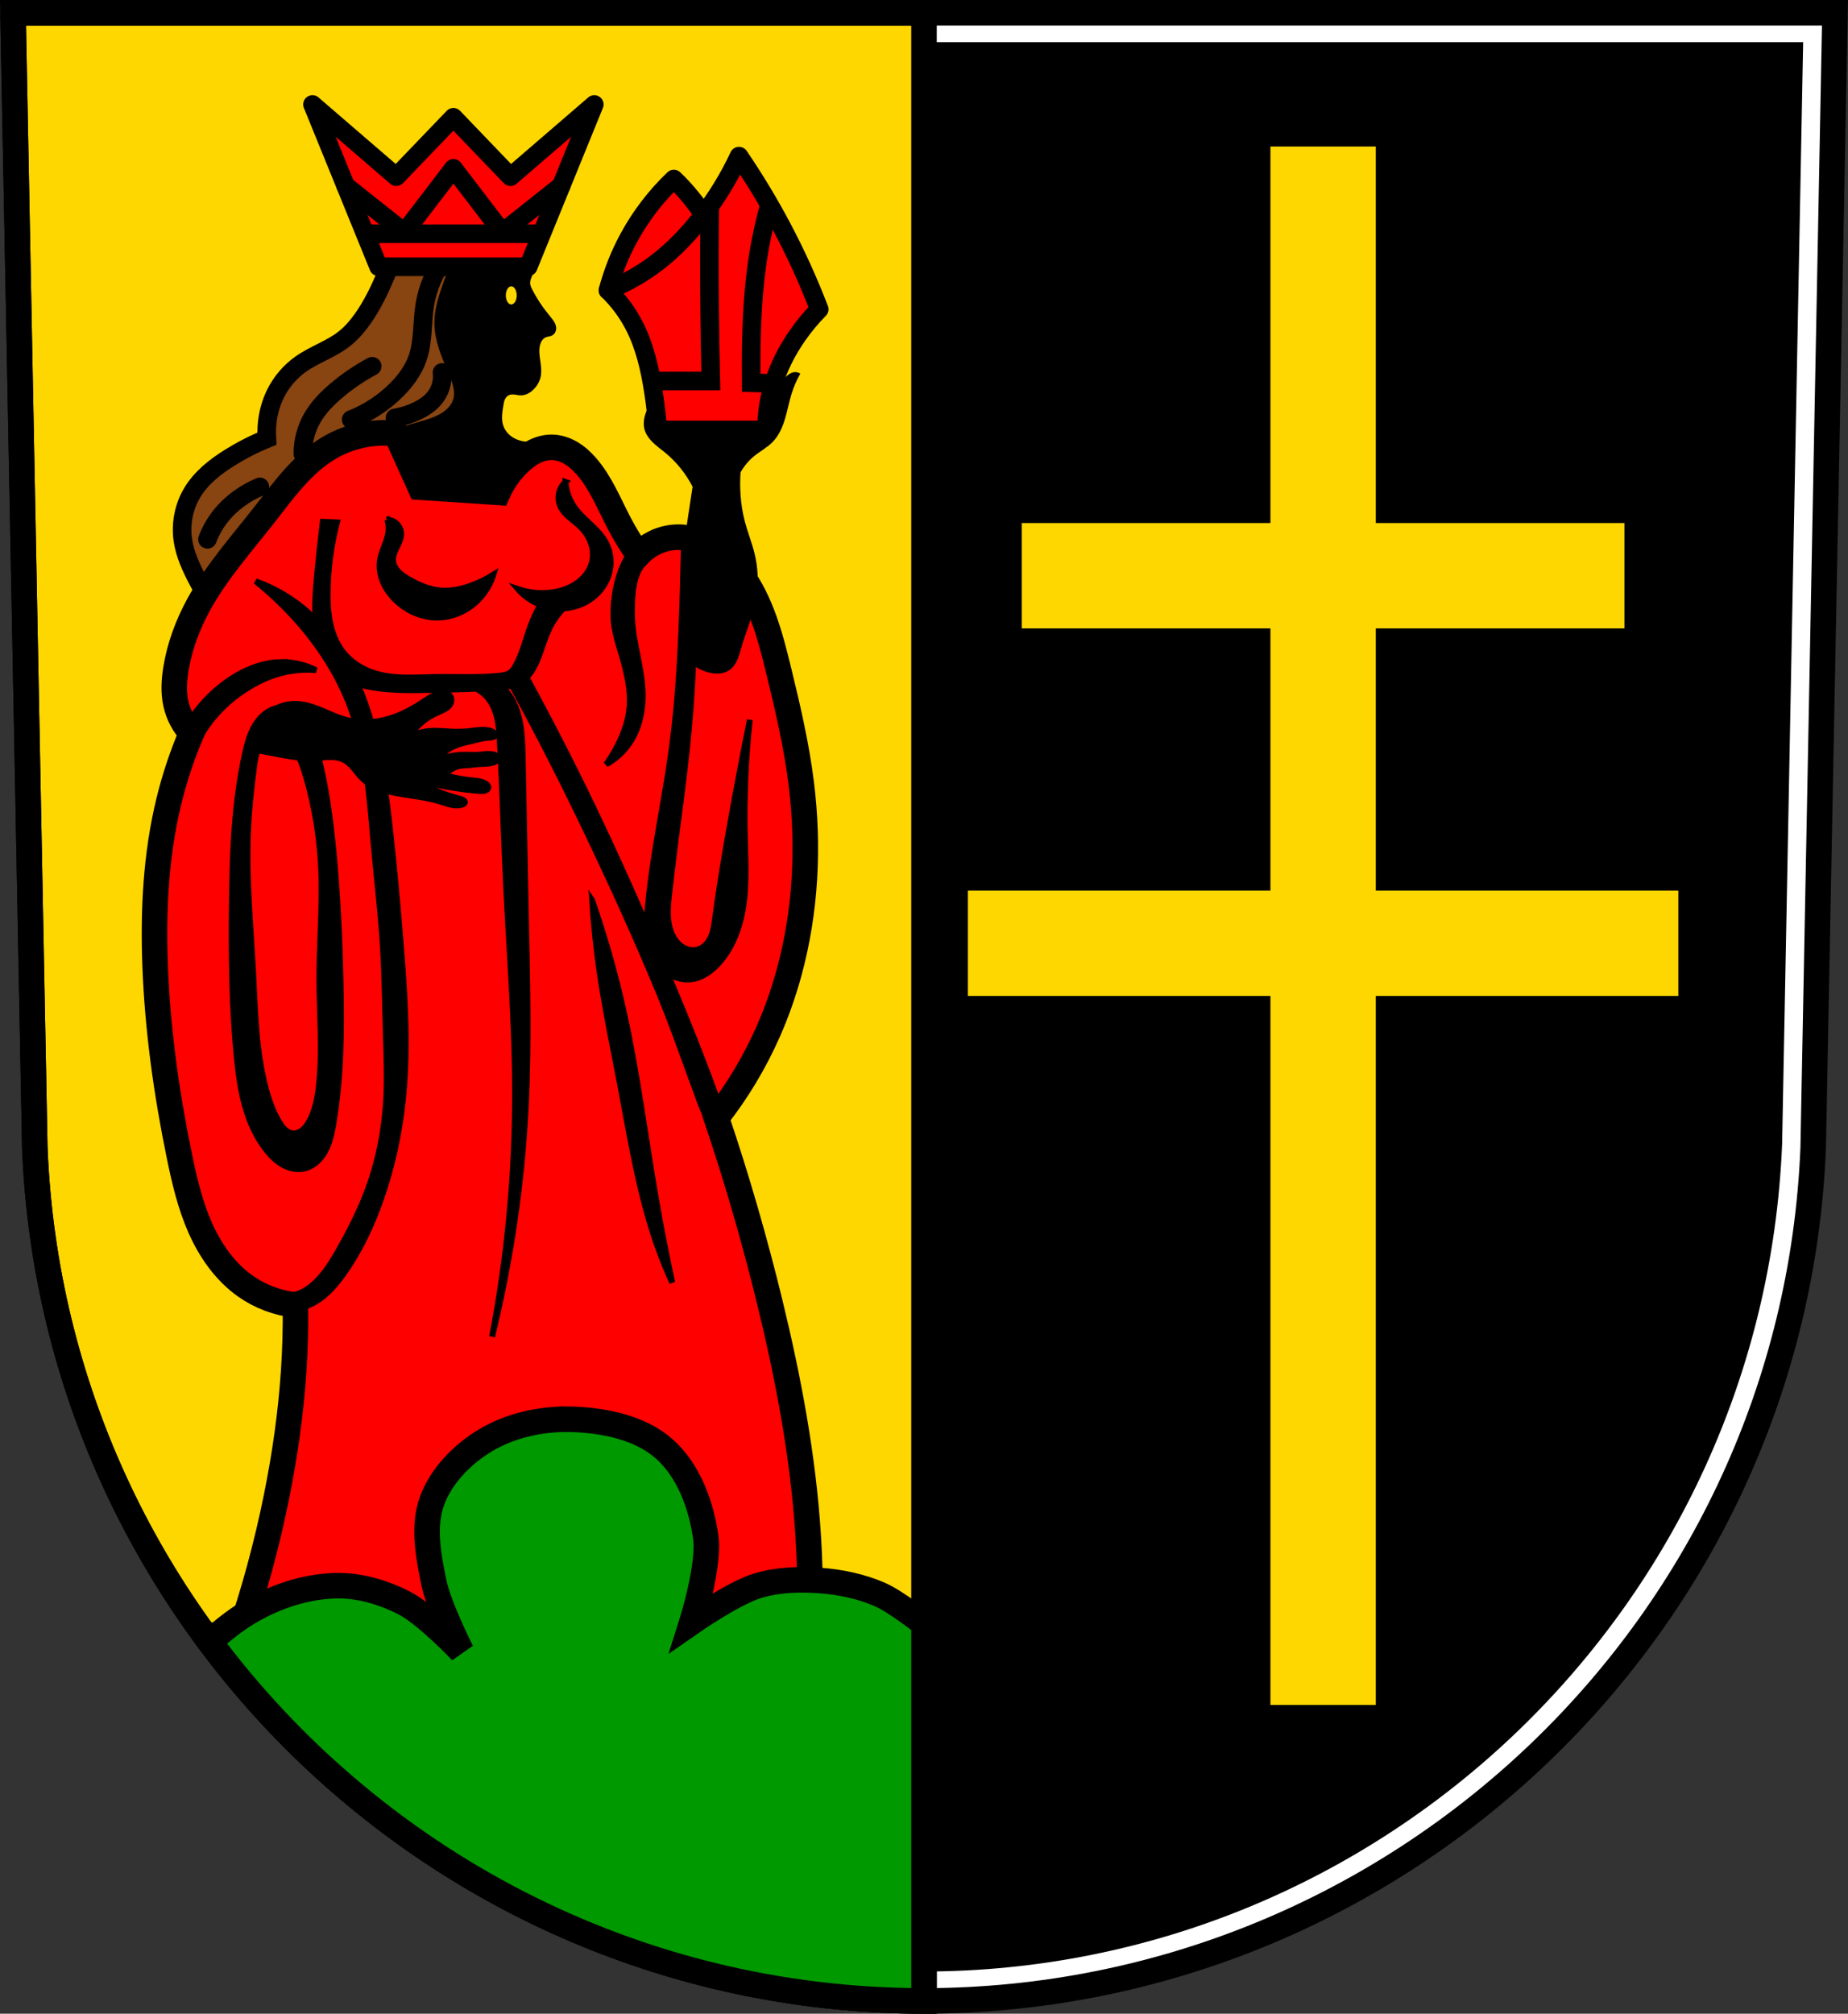
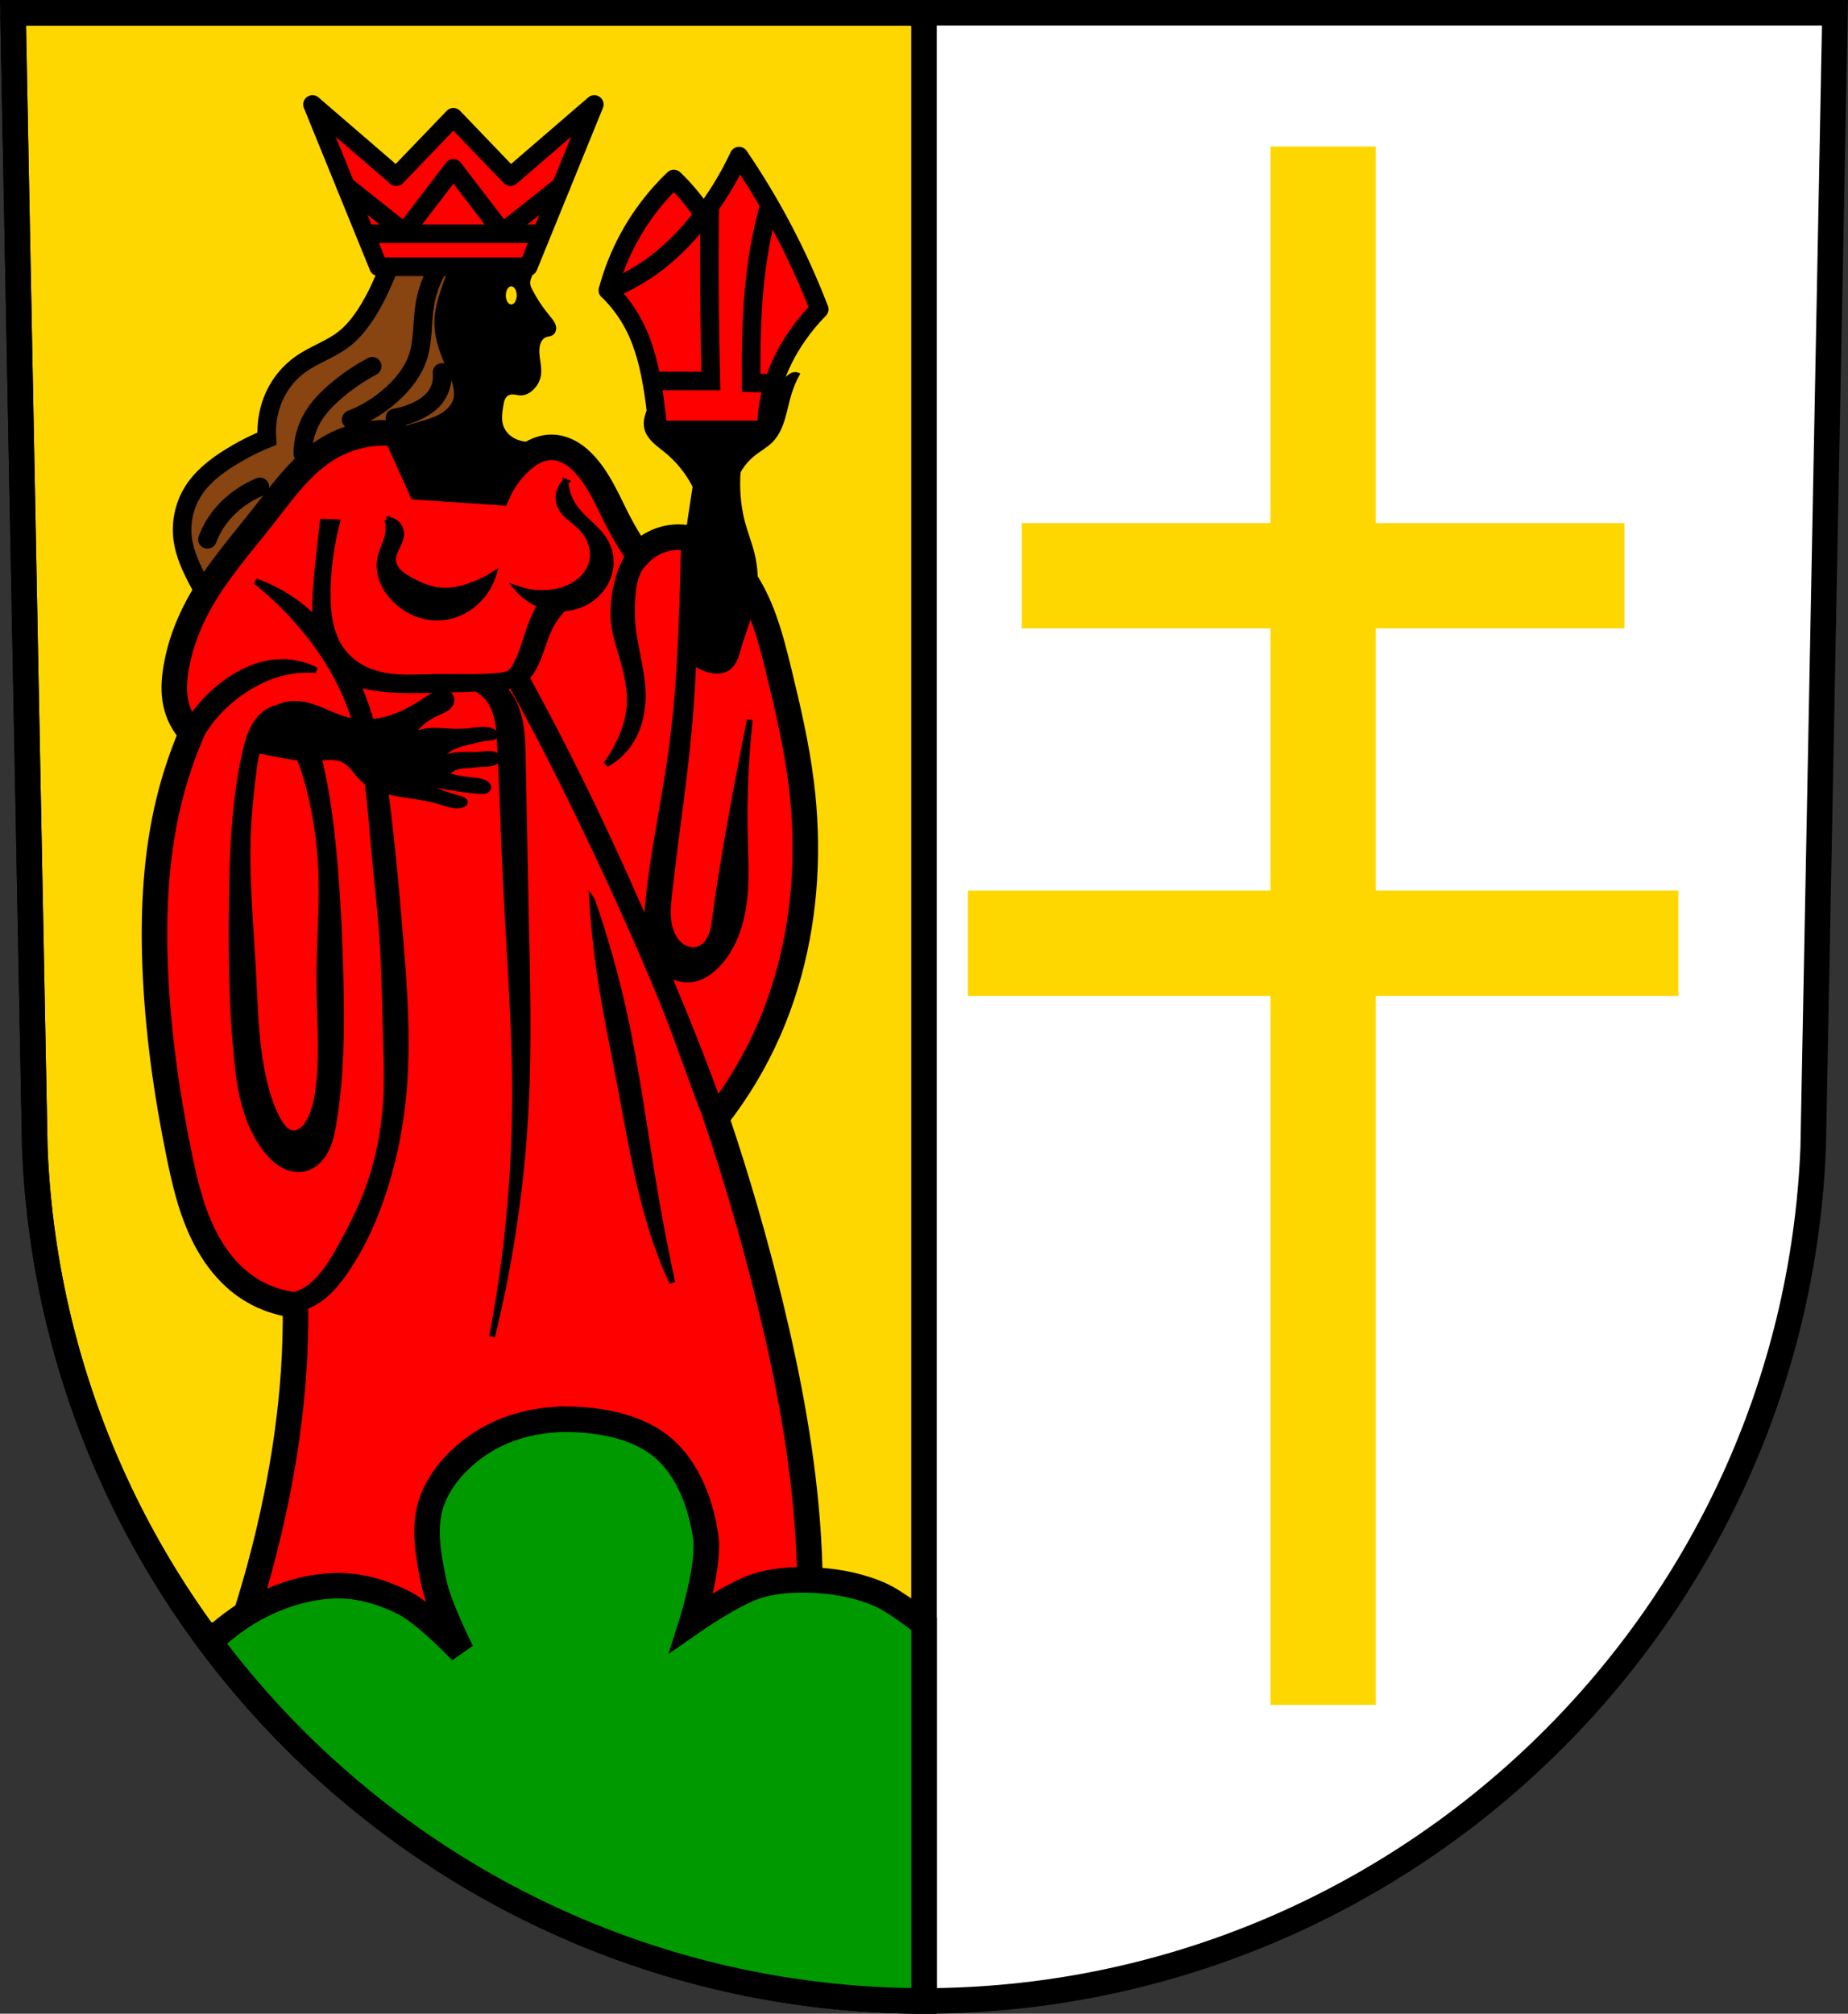
<svg xmlns="http://www.w3.org/2000/svg" width="796.42" height="867.65" viewBox="0 0 796.422 867.646">
  <rect x="0" y="0" width="796.422" height="867.646" fill="#333333" stroke="none" />
  <g transform="translate(5.282-96.74)">
    <g fill-rule="evenodd">
      <path d="m.325 102.24l9.393 489.12c8.219 204.94 177.62 367.41 383.21 367.53 205.41-.248 374.88-162.78 383.21-367.53l9.391-489.12h-392.6z" fill="#fff" />
-       <path d="m14.05 114.91l9.06 474.65c7.932 198.87 171.41 356.54 369.82 356.66 198.23-.24 361.77-157.96 369.82-356.66l9.06-474.65h-378.88z" />
    </g>
    <path d="m5.607 5.5l9.393 489.12c8.219 204.94 177.62 367.41 383.21 367.53v-856.65h-392.61z" transform="translate(-5.282 96.74)" fill="#ffd700" stroke="#000" stroke-linecap="round" stroke-width="11" />
    <g fill-rule="evenodd">
      <path d="m196.62 200.64c-4.582-.032-9.164.097-13.736.389-5.748.367-11.48.991-17.17 1.867-1.471 4.285-3.089 8.518-4.852 12.691-2.691 6.37-5.738 12.628-9.707 18.291-2.334 3.33-5 6.462-8.211 8.959-5.685 4.422-12.792 6.655-18.664 10.824-4.58 3.252-8.329 7.662-10.826 12.693-2.187 4.408-3.415 9.273-3.732 14.184-.112 1.74-.112 3.487 0 5.227-5.571 2.274-10.947 5.02-16.05 8.211-6.256 3.908-12.233 8.62-16.05 14.932-3.684 6.091-5.134 13.487-4.107 20.531.885 6.068 3.507 11.735 6.346 17.17 3.074 5.885 6.44 11.619 10.08 17.17 33.28-5.231 66.14-13.1 98.17-23.518 14.842-4.825 29.763-10.331 42.18-19.783 4.319-3.287 8.39-7.155 10.676-12.08 1.143-2.462 1.811-5.163 1.768-7.877-.044-2.713-.821-5.437-2.365-7.668-2.124-3.069-5.639-5.065-9.332-5.6-3.579-.518-7.262.25-10.824-.373-1.878-.329-3.7-1.051-5.225-2.195-1.525-1.145-2.743-2.72-3.361-4.523-.469-1.368-.588-2.836-.527-4.281.061-1.445.298-2.877.527-4.305.138-.856.276-1.722.604-2.525.328-.803.869-1.549 1.637-1.953.783-.413 1.715-.43 2.594-.328.879.102 1.746.314 2.631.328 1.147.018 2.288-.304 3.301-.844 1.013-.539 1.903-1.291 2.672-2.143 1.244-1.378 2.191-3.045 2.613-4.854.684-2.928-.023-5.973-.373-8.959-.22-1.876-.29-3.831.373-5.6.207-.552.485-1.08.857-1.537.372-.457.842-.839 1.383-1.074.833-.362 1.793-.36 2.613-.748.614-.29 1.119-.792 1.439-1.391.321-.599.46-1.29.426-1.969-.042-.848-.346-1.667-.764-2.406-.417-.739-.946-1.408-1.475-2.072-1.271-1.597-2.553-3.188-3.732-4.854-1.517-2.144-2.861-4.407-4.107-6.719-.566-1.051-1.127-2.166-1.119-3.359.004-.653.181-1.295.406-1.908.225-.613.499-1.207.713-1.824.578-1.669.69-3.49.373-5.227-.563-3.082-2.521-5.881-5.225-7.465-7.577-.952-15.21-1.456-22.846-1.51m18.432 19.49a2.336 3.894 0 0 1 2.336 3.895 2.336 3.894 0 0 1 -2.336 3.895 2.336 3.894 0 0 1 -2.338 -3.895 2.336 3.894 0 0 1 2.338 -3.895" />
      <g stroke="#000">
        <path d="m195.09 200.64c-4.07.003-8.141.127-12.203.387-5.748.367-11.48.991-17.17 1.867-1.471 4.285-3.089 8.518-4.852 12.691-2.691 6.37-5.738 12.628-9.707 18.291-2.334 3.33-5 6.462-8.211 8.959-5.685 4.422-12.792 6.655-18.664 10.824-4.58 3.252-8.329 7.662-10.826 12.693-2.187 4.408-3.415 9.273-3.732 14.184-.112 1.74-.112 3.487 0 5.227-5.571 2.274-10.947 5.02-16.05 8.211-6.256 3.908-12.233 8.62-16.05 14.932-3.684 6.091-5.134 13.487-4.107 20.531.885 6.068 3.507 11.735 6.346 17.17 3.074 5.885 6.44 11.619 10.08 17.17 15.408-2.422 30.724-5.416 45.912-8.961.433-13.04 2.716-26.03 6.775-38.432 1.725-5.27 3.781-10.464 6.635-15.219 2.854-4.754 6.539-9.07 11.123-12.195 3.78-2.573 8.08-4.281 12.459-5.607 2.874-.871 5.798-1.587 8.627-2.594 2.829-1.01 5.587-2.322 7.883-4.258 2.216-1.869 3.981-4.351 4.674-7.166.565-2.296.403-4.723-.135-7.03-.537-2.302-1.439-4.501-2.357-6.68-2.662-6.313-5.552-12.774-5.607-19.625-.056-6.887 2.756-13.42 4.984-19.938 1.726-5.05 3.118-10.21 4.178-15.439z" fill="#841" stroke-width="8" />
        <path d="m97.4 802.38c6.783-19.771 12.273-39.986 16.424-60.47 3.644-17.984 6.258-36.19 7.466-54.5.623-9.442.872-18.908.747-28.37-7.757-.839-15.288-3.696-21.65-8.212-8.744-6.207-15.09-15.348-19.421-25.16-4.332-9.81-6.783-20.333-8.948-30.835-5.577-27.06-9.414-54.52-10.452-82.12-.894-23.785.317-47.804 5.973-70.924 2.434-9.948 5.683-19.697 9.705-29.12-3.321-3.527-5.669-7.962-6.719-12.692-1.085-4.888-.795-9.987 0-14.931 1.556-9.682 5.02-19.01 9.705-27.623 7.67-14.1 18.478-26.18 28.37-38.821 8.408-10.744 16.558-22.289 28.37-29.12 8.508-4.918 18.601-7.04 28.369-5.973l10.452 23.14 33.595 2.24c2.144-4.748 5.203-9.08 8.959-12.692 1.935-1.86 4.068-3.538 6.456-4.762 2.388-1.224 5.05-1.983 7.729-1.957 2.928.028 5.802.991 8.318 2.488 2.516 1.497 4.693 3.514 6.613 5.724 6.234 7.173 9.761 16.226 14.185 24.637 2.445 4.649 5.19 9.141 8.212 13.438 3.847-4.193 9.269-6.904 14.931-7.466 5.74-.569 11.579 1.033 16.557 3.947 4.978 2.914 9.138 7.087 12.559 11.731 8.942 12.139 12.849 27.16 16.424 41.808 3.915 16.03 7.666 32.15 9.705 48.53 3.379 27.14 1.969 54.985-5.226 81.38-2.362 8.665-5.34 17.16-8.959 25.383-5.862 13.316-13.406 25.89-22.397 37.33 8.863 26.28 16.587 52.938 23.14 79.883 8 32.877 14.272 66.27 16.424 100.04 1.331 20.883 1.081 41.866-.747 62.712-14.212 9.05-29.546 16.345-45.541 21.65-33.667 11.168-70.26 13.38-105.03 6.348-34.767-7.03-67.62-23.29-94.31-46.663z" fill="#f00" stroke-width="11" />
        <path d="m238.45 304.38c-1.434 1.271-2.448 3.01-2.852 4.881-.404 1.873-.194 3.872.588 5.621.829 1.855 2.255 3.38 3.785 4.717 1.53 1.337 3.191 2.525 4.658 3.932 2.08 1.993 3.759 4.431 4.715 7.148.956 2.717 1.167 5.719.432 8.504-.897 3.396-3.161 6.334-5.971 8.441-3.661 2.745-8.208 4.15-12.768 4.531-4.444.371-8.964-.193-13.18-1.646 2.61 3.043 6.01 5.379 9.75 6.816-1.621 2.853-3.02 5.831-4.172 8.904-2.209 5.904-3.54 12.192-6.688 17.654-.51.886-1.081 1.762-1.873 2.408-.699.57-1.543.937-2.414 1.172-.871.235-1.771.342-2.668.434-9.321.95-18.721.364-28.09.535-8.528.156-17.266.915-25.414-1.605-5.425-1.678-10.456-4.857-13.912-9.363-2.682-3.497-4.357-7.693-5.291-12-.934-4.307-1.152-8.739-1.129-13.146.054-10.28 1.406-20.552 4.01-30.496l-6.152-.268c-.898 7.39-1.701 14.792-2.408 22.2-.633 6.631-1.17 13.341-.641 19.959-1.648-1.673-3.373-3.275-5.193-4.783-6.128-5.077-13.154-9.07-20.652-11.732 6.226 4.987 12.04 10.486 17.367 16.426 10.05 11.209 18.379 24.07 23.578 38.2 7.02 19.08 8.145 39.734 9.99 59.984 1.28 14.05 2.942 28.08 3.818 42.16.799 12.846.944 25.722 1.324 38.588.268 9.08.653 18.17.189 27.24-.679 13.276-3.194 26.481-7.756 38.967-3.411 9.335-7.944 18.225-12.863 26.861-3.583 6.29-7.572 12.665-13.619 16.645-1.733 1.141-3.637 2.071-5.676 2.459-1.99.378-4.04.229-6.05 0-2.669-.304-5.322-.744-7.945-1.322l1.869 3.559c3.249 2.553 7.411 3.915 11.541 3.779 4.588-.151 8.991-2.099 12.645-4.877 3.654-2.778 6.623-6.357 9.299-10.09 7.128-9.934 12.368-21.13 16.379-32.676 4.863-14 7.963-28.606 9.436-43.36 2.256-22.604.7-45.4-1.148-68.04-1.226-15.02-2.58-30.03-4.199-45.01-1.707-15.795-3.721-31.62-7.891-46.949-1.694-6.229-3.799-12.416-6.381-18.375 2.668.906 5.475 1.479 8.264 1.871 7.784 1.094 15.682.948 23.541.803 6.472-.12 12.946-.251 19.412-.539 2.117 1.131 3.993 2.706 5.424 4.635 1.855 2.501 2.964 5.494 3.605 8.541.641 3.047.837 6.168 1.016 9.277 1.16 20.225 1.669 40.482 2.639 60.717 1.455 30.356 3.948 60.682 3.961 91.07.015 35.19-3.306 70.37-9.9 104.93 7.956-32.44 12.825-65.63 14.52-98.99 1.429-28.13.605-56.32 0-84.47-.477-22.22-.819-44.44-1.32-66.66-.189-8.371-.502-17.13-4.619-24.418-1.107-1.96-2.486-3.762-4.064-5.367 1.361-.144 2.718-.325 4.03-.654 10.25 18.656 19.976 37.601 29.23 56.766 12.17 25.19 23.84 50.646 34.508 76.51 6.447 15.63 11.84 31.675 17.809 47.49 1.901 5.04 3.216 6.26 5.734 15.1l6.152-2.943c-2.036-6.277-4.141-12.532-6.42-18.725-5.13-13.94-10.585-27.762-16.318-41.465-1.255-2.999-2.535-5.988-3.801-8.982.624.448 1.277.855 1.959 1.211 2.605 1.359 5.614 1.984 8.529 1.619 4.367-.546 8.211-3.224 11.234-6.422 6.635-7.02 9.984-16.604 11.279-26.17 1.295-9.57.714-19.279.492-28.934-.385-16.787.331-33.599 2.141-50.29-2.815 14.06-5.49 28.15-8.03 42.27-2.587 14.401-5.03 28.833-6.957 43.34-.358 2.691-.707 5.429-1.805 7.912-.549 1.242-1.286 2.409-2.242 3.373-.956.964-2.137 1.72-3.443 2.09-2.123.602-4.467.137-6.354-1.01-1.887-1.143-3.339-2.916-4.346-4.879-1.369-2.669-1.957-5.683-2.092-8.68-.135-2.996.166-5.994.486-8.977 2.567-23.932 6.399-47.722 8.561-71.69 2-22.23 2.57-44.562 2.676-66.879.025-5.172.025-10.344 0-15.516h-4.816c-.14 7.491-.318 14.981-.535 22.471-.668 23.06-1.702 46.16-4.814 69.02-3.042 22.347-8.06 44.42-10.166 66.879-.278 2.968-.491 5.952-.449 8.93-7.158-16.476-14.543-32.853-22.289-49.06-9.337-19.532-19.225-38.806-29.592-57.814 1.373-1.38 2.473-3.049 3.375-4.785 2.79-5.368 3.966-11.451 6.688-16.854 1.506-2.99 3.482-5.739 5.824-8.131 4.466-.256 8.869-1.775 12.43-4.479 3.22-2.445 5.734-5.841 7-9.68 1.508-4.564 1.187-9.736-1.029-14-1.61-3.098-4.117-5.626-6.654-8.02-2.538-2.397-5.173-4.746-7.145-7.627-2.159-3.154-3.454-6.895-3.707-10.709zm-76.81 16.268c.522 1.798.664 3.706.412 5.561-.533 3.924-2.764 7.436-3.502 11.326-.612 3.223-.157 6.607 1.063 9.652 1.22 3.046 3.183 5.763 5.527 8.06 4.706 4.608 11.125 7.564 17.711 7.619 4.96.042 9.892-1.548 14-4.324 4.976-3.361 8.751-8.466 10.504-14.209-3.223 2.043-6.687 3.704-10.297 4.941-4.099 1.405-8.454 2.264-12.768 1.854-4.838-.46-9.397-2.49-13.592-4.943-1.561-.913-3.102-1.901-4.34-3.219-1.238-1.318-2.158-3.01-2.25-4.813-.051-.997.152-1.994.475-2.939.323-.945.764-1.843 1.211-2.736.893-1.787 1.828-3.653 1.814-5.65-.011-1.581-.65-3.147-1.748-4.283-1.099-1.136-2.643-1.83-4.223-1.895zm108.94 10.09c-2.792 2.547-5.419 5.44-7 8.854-3.211 6.925-4.602 14.814-4.531 22.447.061 6.642 2.565 13.04 4.303 19.457 1.738 6.421 3.224 13.04 2.699 19.67-.39 4.922-1.884 9.708-3.912 14.209-1.696 3.763-3.768 7.357-6.178 10.709 4.476-2.461 8.283-6.124 10.914-10.502 2.867-4.771 4.314-10.307 4.736-15.857.989-12.986-4.573-25.722-4.531-38.715.018-5.603.099-11.434 2.061-16.682 1.506-4.03 5.541-8.713 7.207-10.707l-5.766-2.883zm-154.98 51.26c-.757.015-1.513.058-2.268.127-5.612.515-11.02 2.497-15.939 5.25-6.306 3.531-11.865 8.334-16.502 13.877-2.774 3.317-5.228 6.902-7.314 10.689l5.438 6c1.832-3.864 4.103-7.52 6.752-10.877 4.412-5.591 9.872-10.332 15.939-14.06 4.379-2.692 9.1-4.873 14.06-6.189 4.937-1.309 10.1-1.755 15.189-1.313-4.729-2.402-10.06-3.609-15.359-3.502zm1.188 19.49c-1.599-.022-3.207.303-4.688.916-2.368.981-4.412 2.663-6.01 4.664-3.203 4-4.618 9.118-5.734 14.12-4.829 21.64-5.507 43.97-5.729 66.14-.215 21.547-.013 43.13 2.084 64.58.702 7.18 1.622 14.371 3.561 21.32 1.939 6.949 4.935 13.681 9.459 19.301 1.918 2.383 4.135 4.579 6.799 6.084 2.664 1.505 5.817 2.277 8.826 1.729 2.037-.371 3.943-1.334 5.541-2.65 1.598-1.317 2.893-2.979 3.9-4.787 2.02-3.617 2.879-7.751 3.578-11.832 3.409-19.906 3.535-40.22 3.125-60.41-.391-19.298-1.264-38.596-3.125-57.809-1.532-15.821-3.752-31.653-8.334-46.873-.877-2.915-1.855-5.838-3.492-8.404-1.637-2.566-4.01-4.773-6.924-5.656-.92-.279-1.875-.418-2.834-.432zm-2.947 12.42c1.745.087 3.438.86 4.801 1.971 1.558 1.269 2.728 2.951 3.711 4.703 2.01 3.588 3.311 7.53 4.445 11.484 3.631 12.654 5.71 25.743 6.297 38.895.721 16.17-.802 32.35-.74 48.53.059 15.45 1.561 30.976-.371 46.3-.65 5.156-1.733 10.386-4.445 14.818-.736 1.203-1.602 2.351-2.727 3.201-1.125.85-2.538 1.382-3.941 1.244-1.224-.12-2.359-.74-3.273-1.563-.915-.822-1.631-1.84-2.283-2.883-2.772-4.428-4.556-9.406-5.926-14.447-4.408-16.22-4.678-33.22-5.557-50.01-1.066-20.369-3.069-40.742-2.223-61.12.386-9.296 1.363-18.56 2.592-27.783.384-2.881.814-5.824 2.166-8.396.676-1.286 1.585-2.464 2.732-3.355 1.148-.891 2.542-1.488 3.992-1.584.251-.017.501-.018.75-.006zm136.06 70.75c.66 10.461 1.749 20.894 3.266 31.27 2.38 16.274 5.807 32.374 8.867 48.533 4.555 24.05 8.344 48.42 16.799 71.4 1.687 4.583 3.557 9.1 5.602 13.533-2.768-12.855-5.257-25.77-7.467-38.732-4.456-26.15-7.777-52.51-13.533-78.4-3.582-16.11-8.103-32.01-13.533-47.6z" stroke-width="2.5" />
        <path d="m.325 102.24l9.393 489.12c8.219 204.94 177.62 367.41 383.21 367.53 205.41-.248 374.88-162.78 383.21-367.53l9.391-489.12h-392.6z" fill="none" stroke-width="11" />
      </g>
    </g>
-     <path d="m542.23 159.87v162.23h-107.16v45.4h107.16v112.97h-130.39v45.4h130.39v305.49h45.4v-305.49h130.39v-45.4h-130.39v-112.97h107.16v-45.4h-107.16v-162.23h-45.4" fill="#ffd700" />
+     <path d="m542.23 159.87v162.23h-107.16v45.4h107.16v112.97h-130.39v45.4h130.39v305.49h45.4v-305.49h130.39v-45.4h-130.39v-112.97h107.16v-45.4h-107.16v-162.23" fill="#ffd700" />
    <g fill-rule="evenodd">
      <path d="m244.96 611.51c-12.297-.121-25.13 2.755-35.623 9.02-9.988 5.967-19.14 15.206-23.14 26.13-4.03 10.982-1.586 23.626.748 35.09 2.139 10.505 11.943 29.861 11.943 29.861 0 0-15.06-15.984-24.637-20.902-9.128-4.686-19.605-7.77-29.861-7.467-13.296.392-26.72 5.02-38.08 11.945-4.975 3.034-10.401 7.309-15.92 12.217 70.08 93.96 182.2 154.66 307.83 154.74v-162.48c0 0-12.11-9.66-19.14-12.691-8.06-3.477-16.898-5.334-25.655-5.973-8.966-.654-18.271-.366-26.875 2.238-10.341 3.131-28.369 15.678-28.369 15.678 0 0 7.685-24.344 5.973-36.58-1.943-13.891-7.405-28.791-17.918-38.08-10.204-9.01-25.22-12.11-38.822-12.691-.814-.035-1.631-.056-2.451-.064z" transform="translate(-5.282 96.74)" fill="#090" stroke="#000" stroke-width="11" />
      <path d="m104.86 410.43c1.784-4.02 4.692-7.654 8.585-9.705 3.621-1.908 7.907-2.346 11.945-1.68 6.906 1.14 12.972 5.295 19.784 6.906 5.517 1.304 11.365.875 16.798-.747 4.709-1.406 9.123-3.68 13.252-6.346 2.136-1.379 4.216-2.873 6.532-3.919 1.465-.662 3.073-1.144 4.666-.933.786.104 1.553.379 2.208.825.656.446 1.197 1.065 1.524 1.788.308.681.422 1.446.349 2.19-.073.744-.33 1.467-.723 2.103-.622 1.01-1.567 1.78-2.586 2.383-1.019.603-2.12 1.05-3.2 1.537-1.55.699-3.065 1.484-4.479 2.426-1.729 1.152-3.303 2.537-4.666 4.106 1.641-.486 3.333-.799 5.04-.933 3.55-.279 7.109.217 10.668.32 1.875.054 3.754-.002 5.621-.187 3.22-.319 6.495-1.021 9.654-.32.526.117 1.047.273 1.53.512.483.239.93.563 1.27.981.339.418.567.931.613 1.468.046.536-.098 1.093-.427 1.519-.391.507-1.01.796-1.635.934-.626.138-1.272.142-1.911.186-2.219.152-4.371.782-6.532 1.306-2.915.707-5.918 1.241-8.585 2.613-1 .514-1.941 1.141-2.8 1.866 2.194-.567 4.454-.881 6.719-.933 2.24-.052 4.484.151 6.719 0 1.408-.095 2.805-.33 4.216-.367 1.41-.037 2.864.137 4.106.807.457.247.885.564 1.2.977.315.413.511.93.479 1.449-.023.373-.161.733-.363 1.047-.203.314-.468.583-.756.82-1.141.938-2.621 1.37-4.086 1.553-1.465.183-2.949.14-4.422.247-1.422.104-2.83.348-4.252.453-1.332.098-2.68.073-3.988.345-1.505.313-2.926 1.024-4.08 2.04 2.905.747 5.867 1.273 8.852 1.575 1.227.124 2.46.21 3.671.444 1.211.234 2.408.622 3.436 1.303.37.245.719.529 1 .872.283.342.499.746.586 1.182.098.491.028 1.01-.176 1.467-.204.457-.539.851-.944 1.146-.549.4-1.215.615-1.887.709-.672.094-1.355.073-2.033.038-2.039-.106-4.069-.336-6.093-.601-4.246-.554-8.473-1.257-12.67-2.107 3.302 1.397 6.707 2.552 10.177 3.454.817.212 1.656.418 2.359.885.352.233.664.532.883.893.218.361.339.787.305 1.208-.047.586-.39 1.121-.845 1.492-.455.372-1.014.595-1.581.747-1.65.441-3.407.312-5.075-.056-1.668-.368-3.275-.965-4.909-1.465-6.03-1.844-12.377-2.339-18.572-3.518-2.863-.545-5.71-1.241-8.403-2.353-2.693-1.112-5.238-2.655-7.275-4.739-1.239-1.268-2.275-2.717-3.425-4.067-1.15-1.349-2.447-2.622-4.04-3.399-1.674-.816-3.581-1.037-5.443-1-1.862.035-3.71.314-5.569.442-5.692.393-11.377-.625-16.984-1.68-3.861-.727-7.718-1.473-11.572-2.24.043-3.526.81-7.04 2.24-10.265" />
      <path d="m281.77 251.74c-.74 5.281-2.389 10.433-4.853 15.16-1.214 2.329-2.626 4.564-3.607 7-.981 2.437-1.512 5.152-.873 7.7.562 2.237 1.983 4.172 3.634 5.783 1.651 1.61 3.544 2.946 5.325 4.412 4.879 4.02 8.923 9.04 11.802 14.671l-3.589 23.661-1.12 47.41c2.49 4.498 6.938 7.867 11.943 9.04 1.457.343 2.966.508 4.455.359 1.489-.149 2.96-.622 4.19-1.476 1.548-1.076 2.644-2.701 3.41-4.423.766-1.723 1.233-3.56 1.759-5.37 2.082-7.163 5.151-14.07 6.404-21.421 1.087-6.382.764-12.986-.805-19.267-1.135-4.545-2.908-8.909-4.106-13.438-1-3.783-1.597-7.668-1.866-11.572-.223-3.23-.223-6.475 0-9.705 1.515-2.715 3.555-5.137 5.973-7.092 2.558-2.068 5.536-3.624 7.839-5.973 2.653-2.705 4.231-6.287 5.324-9.914 1.093-3.627 1.755-7.375 2.888-10.99.935-2.983 2.189-5.867 3.733-8.586-.868-.573-1.967-.784-2.986-.575-.652.134-1.263.432-1.816.802-.553.371-1.054.814-1.543 1.266-1.744 1.607-3.378 3.333-5.175 4.88-1.797 1.547-3.784 2.925-6.02 3.705-3.932 1.37-8.325.774-12.213-.716-3.888-1.49-7.387-3.817-10.93-6-5.547-3.422-11.282-6.539-17.17-9.332" />
      <g stroke="#000" stroke-width="8">
        <g fill="#f00" stroke-linejoin="round">
          <path d="m256.71 221.81c2.073-7.785 5.067-15.325 8.897-22.412 5.113-9.459 11.721-18.11 19.505-25.526 5.258 5.01 9.882 10.691 13.726 16.857 7.143 11.455 11.553 24.602 12.763 38.05l-54.892-6.966z" />
          <path d="m278.21 281.99h46.872c-.016-6.33.875-12.661 2.64-18.741 2.302-7.934 6.08-15.407 10.822-22.17 2.764-3.943 5.858-7.656 9.238-11.09-4.65-12.1-10.03-23.917-16.1-35.37-5.586-10.537-11.758-20.764-18.477-30.618-4.431 9.463-9.932 18.425-16.365 26.659-5.491 7.03-11.683 13.55-18.741 19-6.506 5.03-13.728 9.13-21.38 12.142 4.585 4.438 8.436 9.633 11.35 15.309 4.457 8.682 6.672 18.337 8.182 27.979.877 5.602 1.531 11.239 1.959 16.893z" />
        </g>
        <g fill="none">
          <path d="m300.59 185.62c-.173 14.525-.193 29.05-.062 43.578.096 10.559.272 21.12.528 31.674l-25.522.004" />
          <path d="m326.34 184.96c-2.038 7.218-3.653 14.555-4.832 21.961-2.319 14.562-2.952 29.342-3.074 44.09-.029 3.554-.029 7.109 0 10.663l9.429.263" />
          <g stroke-linecap="round">
            <path d="m84.12 329.12c1.335-3.514 3.201-6.826 5.517-9.788 2.333-2.985 5.117-5.609 8.186-7.83 2.76-1.998 5.753-3.674 8.898-4.983" />
            <path d="m125.23 292.28c-.029-5.401 1.399-10.802 4.093-15.483 2.571-4.466 6.228-8.217 10.144-11.567 4.81-4.115 10.07-7.703 15.661-10.678" />
            <path d="m164.91 276.8c3.325-.545 6.572-1.567 9.61-3.03 3.08-1.479 6-3.462 8.01-6.229 2.135-2.946 3.109-6.71 2.669-10.322" />
            <path d="m146.05 277.51c7.317-2.857 14.03-7.251 19.576-12.813 3.902-3.913 7.272-8.48 9.08-13.703 2.488-7.203 1.843-15.07 3.03-22.601 1.204-7.666 4.355-15.02 9.08-21.18" />
          </g>
        </g>
        <g stroke-linejoin="round">
          <path d="m129.39 141.75l28.475 69.939h32.25 32.25l28.475-69.939-36.13 31.14-24.6-25.627-24.602 25.627-36.13-31.14z" fill="#f00" />
          <path d="m169 196.89l21.12-27.627 21.12 27.627" fill="none" />
        </g>
        <g fill="none" stroke-linecap="round">
          <path d="m153.1 197.45h73.88" />
          <path d="m169 196.89l-25.37-20.17" />
          <path d="m211.24 196.89l25.37-20.17" />
        </g>
      </g>
    </g>
  </g>
</svg>